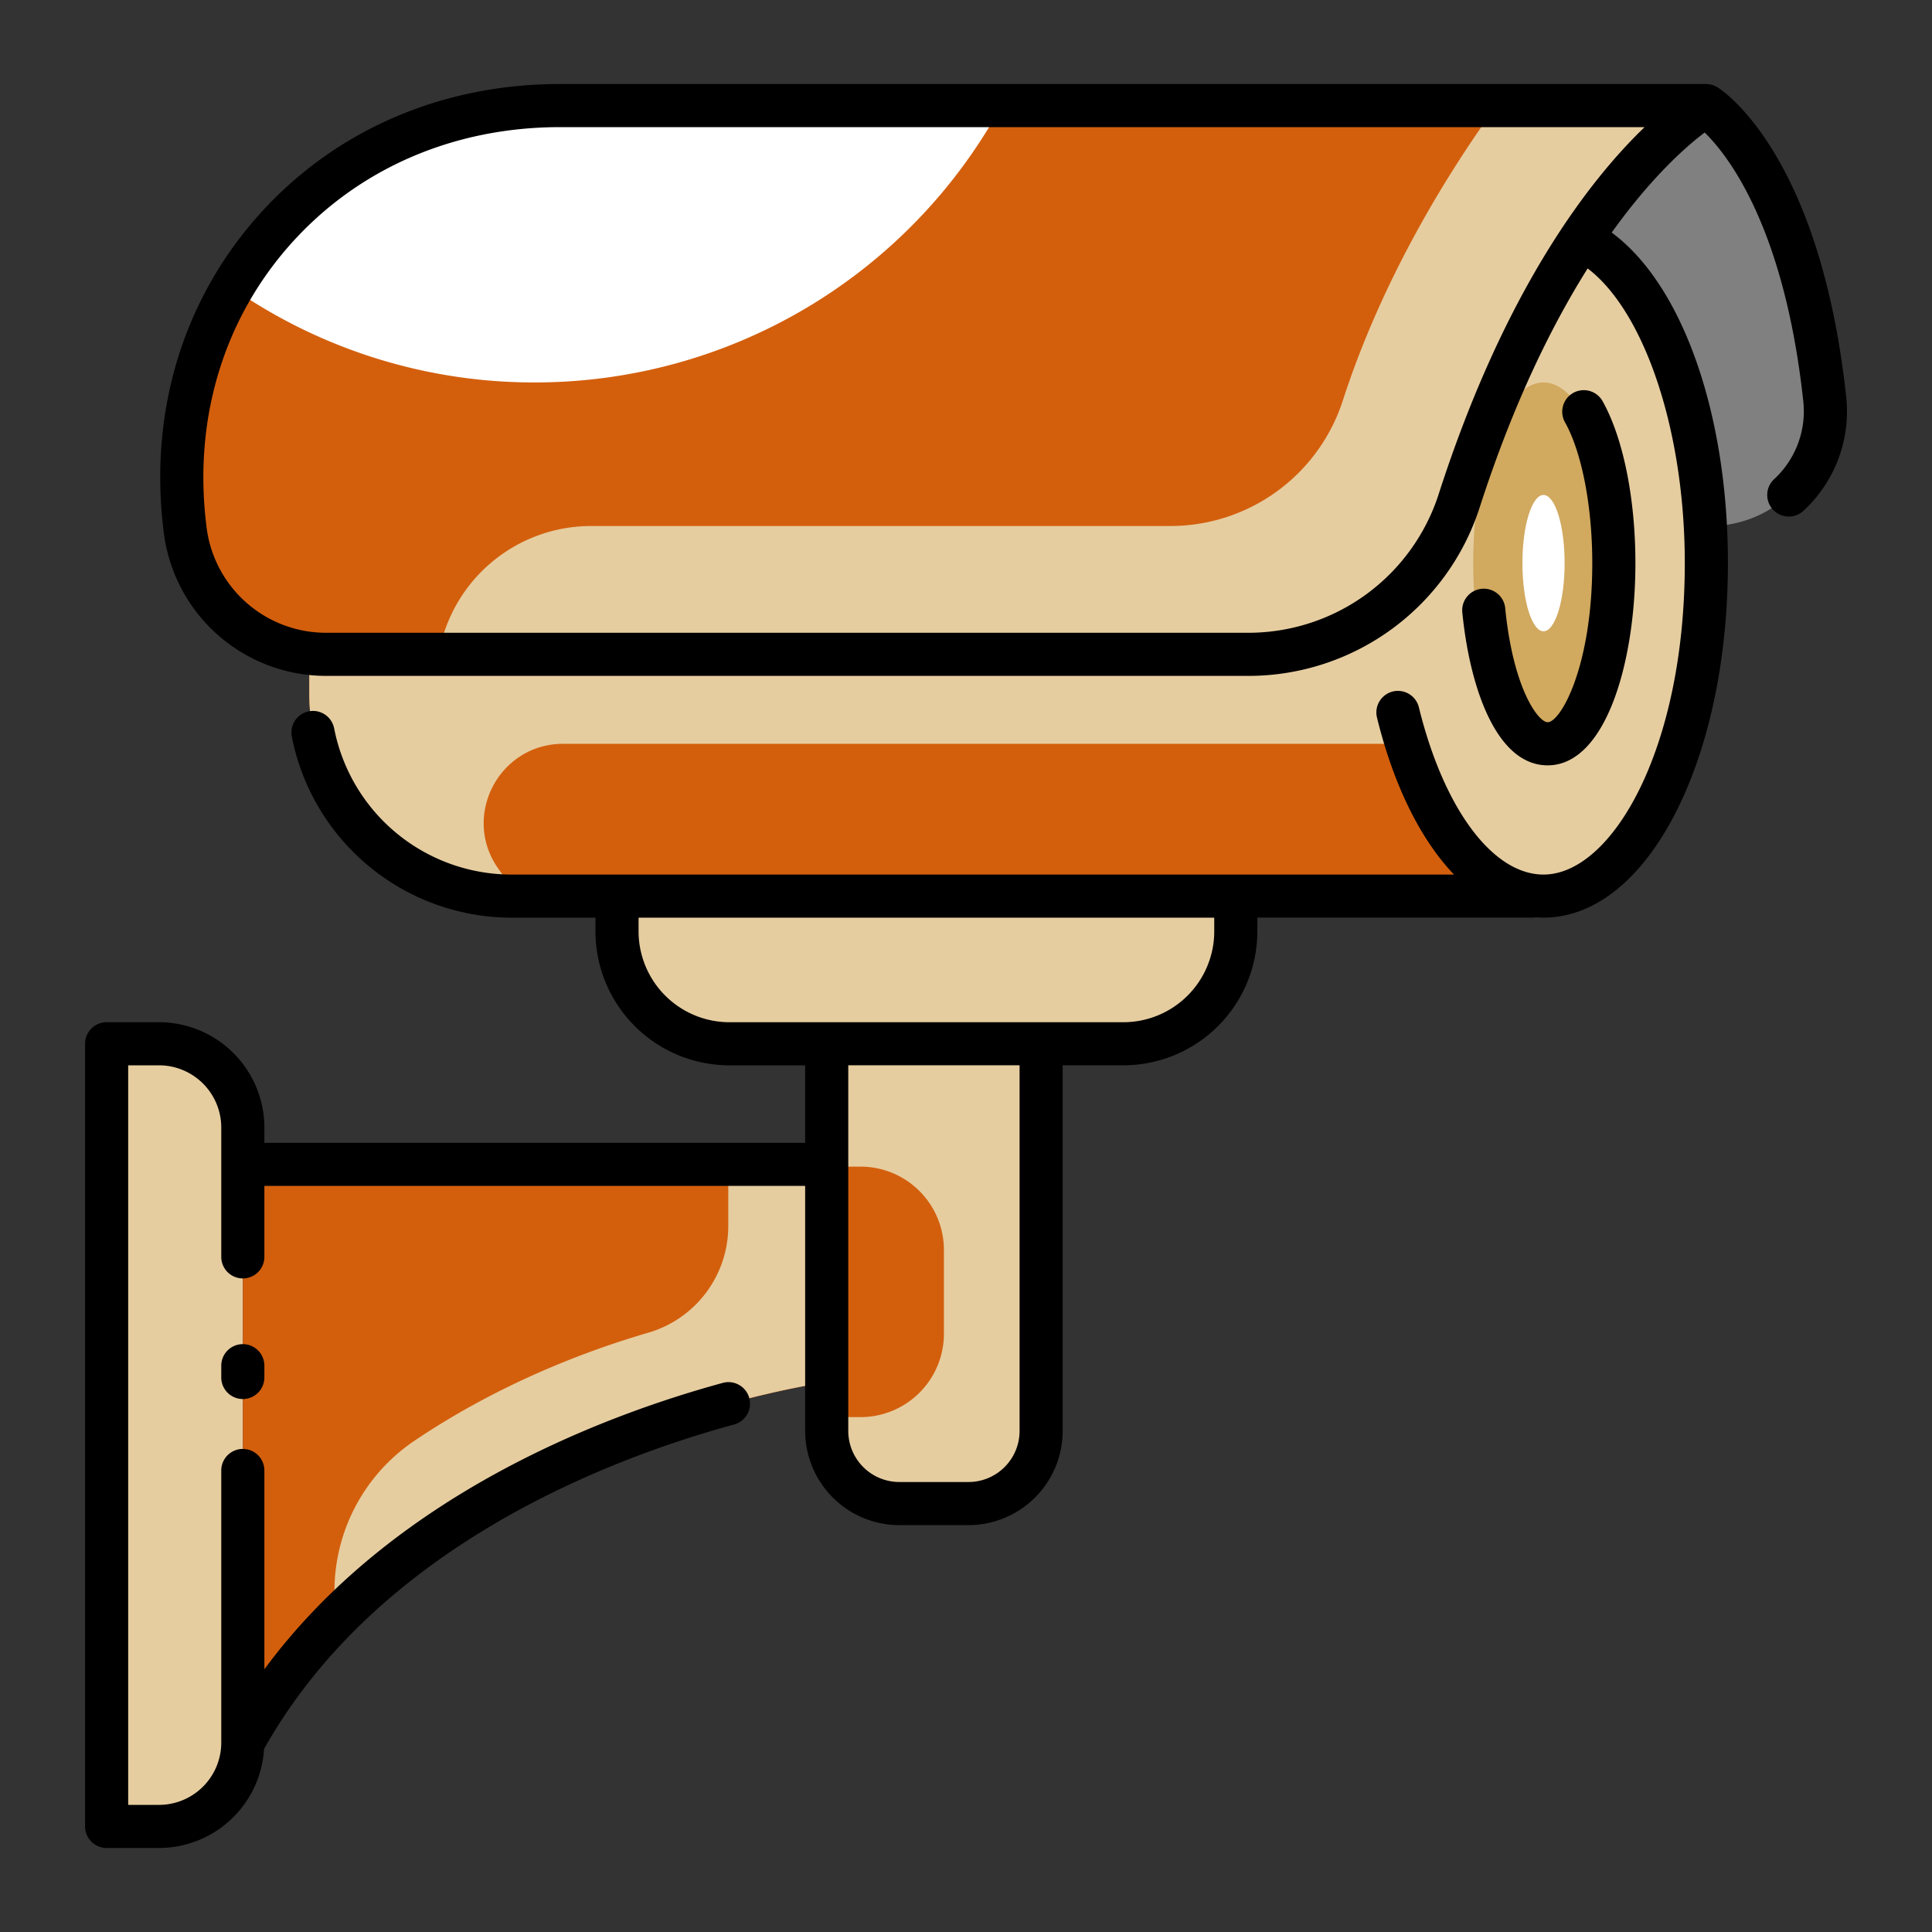
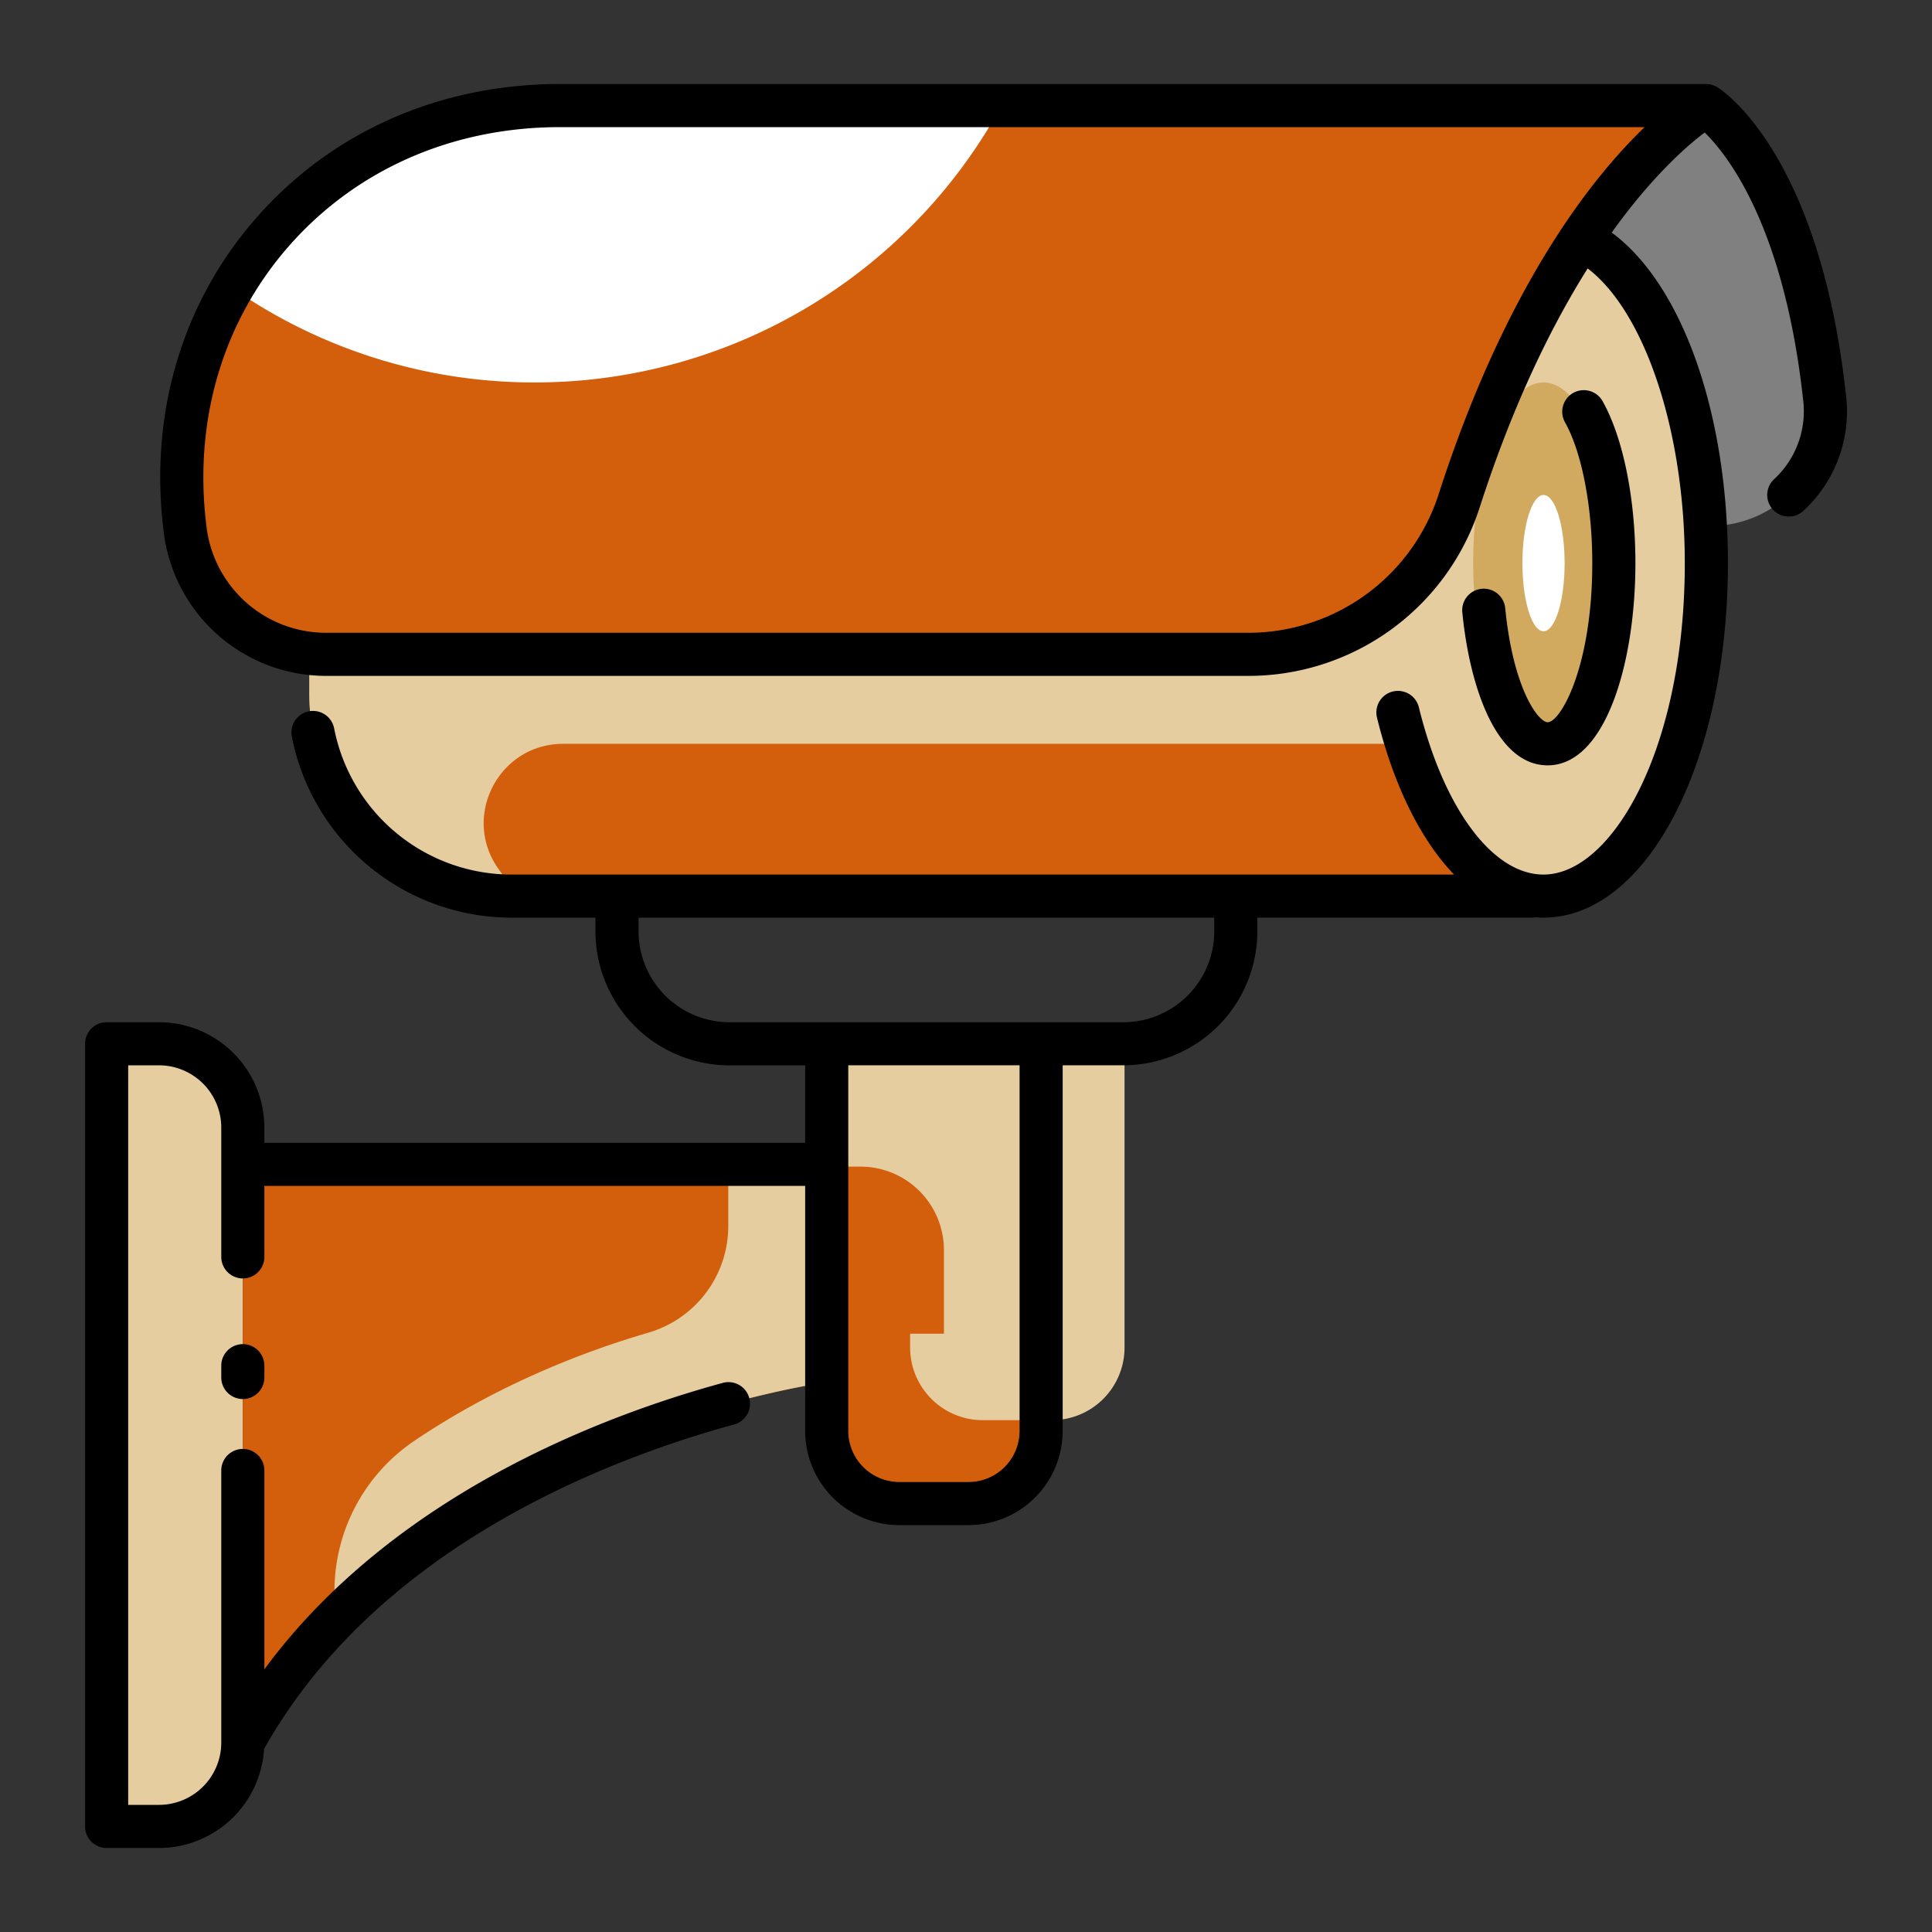
<svg xmlns="http://www.w3.org/2000/svg" viewBox="0 0 512 512" id="securitycamera">
  <rect x="0" y="0" width="512" height="512" fill="#333333" stroke="none" />
  <path fill="#e6cda0" d="M28.255,276.607h13.89a22.206,22.206,0,0,1,22.206,22.206v163a22.205,22.205,0,0,1-22.205,22.205H28.255a0,0,0,0,1,0,0V276.607A0,0,0,0,1,28.255,276.607Z" class="colorb3b3b3 svgShape" />
  <path fill="#d35f0d" d="M64.351,308.556H219.088V366.3S108.561,381.381,64.351,461.817Z" class="colore6e6e6 svgShape" />
-   <path fill="#e6cda0" d="M163.516,237.476H327.5a0,0,0,0,1,0,0v9.347a29.784,29.784,0,0,1-29.784,29.784H193.3a29.784,29.784,0,0,1-29.784-29.784v-9.347A0,0,0,0,1,163.516,237.476Z" class="colorb3b3b3 svgShape" />
  <path fill="#d35f0d" d="M219.088,276.607h56.819a0,0,0,0,1,0,0V379.217a19.245,19.245,0,0,1-19.245,19.245H238.333a19.245,19.245,0,0,1-19.245-19.245V276.607A0,0,0,0,1,219.088,276.607Z" class="colore6e6e6 svgShape" />
  <path fill="#808080" d="M452.116,27.977s24.661,15.071,31.446,77.693A30.526,30.526,0,0,1,453.17,139.4H371.788S367.1,80.195,409.049,27.977Z" class="color808080 svgShape" />
  <path fill="#d35f0d" d="M81.964,60.994H409.049a0,0,0,0,1,0,0V237.476a0,0,0,0,1,0,0H135.579a53.615,53.615,0,0,1-53.615-53.615V60.994A0,0,0,0,1,81.964,60.994Z" class="colore6e6e6 svgShape" />
  <path fill="#e6cda0" d="M409.049,60.994H81.964V183.861a53.615,53.615,0,0,0,53.615,53.615h2.381a66.585,66.585,0,0,1-5.994-7.39c-9.683-13.91.329-32.969,17.277-32.969H379.8l29.248-18.554Z" class="colorb3b3b3 svgShape" />
  <ellipse cx="409.049" cy="149.235" fill="#e6cda0" rx="43.152" ry="88.241" class="colorb3b3b3 svgShape" />
  <ellipse cx="409.049" cy="149.235" fill="#d1a95f" rx="18.638" ry="47.882" class="colorea6e83 svgShape" />
  <path fill="#d35f0d" d="M49.06,140.333c-.058-.482-.116-.969-.171-1.46-6.94-60.954,38.182-110.9,99.53-110.9h303.7S413.637,49.18,386.7,132.7a58.9,58.9,0,0,1-56.1,40.708H86.391A37.592,37.592,0,0,1,49.06,140.333Z" class="colore6e6e6 svgShape" />
-   <path fill="#e6cda0" d="M355.89,106.059A48.047,48.047,0,0,1,310.24,139.4H156.659a41,41,0,0,0-40.4,34H330.6A58.9,58.9,0,0,0,386.7,132.7C413.637,49.18,452.116,27.977,452.116,27.977H396.588C384.106,45.217,366.586,73.11,355.89,106.059Z" class="colorb3b3b3 svgShape" />
  <path fill="#ffffff" d="M148.419,27.977c-38.049,0-69.842,19.221-86.859,48.356a140.243,140.243,0,0,0,80.159,25.02A140.87,140.87,0,0,0,265.413,27.977Z" class="colorffffff svgShape" />
-   <path fill="#e6cda0" d="M219.088 309.168h8.956a22.106 22.106 0 0 1 22.106 22.105v22.178a22.106 22.106 0 0 1-22.106 22.1h-8.956v3.661a19.245 19.245 0 0 0 19.245 19.245h18.329a19.245 19.245 0 0 0 19.245-19.245V276.607H219.088zM193 324.864a29.439 29.439 0 0 1-21.141 28.3c-16.195 4.712-39.555 13.448-62.32 28.849a48.059 48.059 0 0 0-20.9 39.863v7.482C139.756 377.132 219.088 366.3 219.088 366.3v-57.74H193z" class="colorb3b3b3 svgShape" />
+   <path fill="#e6cda0" d="M219.088 309.168h8.956a22.106 22.106 0 0 1 22.106 22.105v22.178h-8.956v3.661a19.245 19.245 0 0 0 19.245 19.245h18.329a19.245 19.245 0 0 0 19.245-19.245V276.607H219.088zM193 324.864a29.439 29.439 0 0 1-21.141 28.3c-16.195 4.712-39.555 13.448-62.32 28.849a48.059 48.059 0 0 0-20.9 39.863v7.482C139.756 377.132 219.088 366.3 219.088 366.3v-57.74H193z" class="colorb3b3b3 svgShape" />
  <ellipse cx="409.049" cy="149.235" fill="#ffffff" rx="5.592" ry="18.058" class="colorffffff svgShape" />
  <path fill="#000000" d="M64.351,356.209a5.713,5.713,0,0,0-5.713,5.712v3.2a5.713,5.713,0,0,0,11.425,0v-3.2A5.713,5.713,0,0,0,64.351,356.209Z" class="color333333 svgShape" />
  <path fill="#000000" d="M455.1,23.1c-.037-.022-.076-.033-.112-.054a5.777,5.777,0,0,0-.76-.366c-.071-.028-.139-.067-.21-.092a5.745,5.745,0,0,0-.978-.249c-.171-.028-.342-.03-.513-.043-.136-.01-.269-.034-.406-.034h-.23c-.017,0-.034,0-.051,0H148.419c-31.5,0-59.863,12.346-79.875,34.766C48.686,79.278,39.69,108.574,43.212,139.518l.177,1.5a43.343,43.343,0,0,0,43,38.1H330.6a64.4,64.4,0,0,0,61.536-44.667c8.886-27.55,19.069-48.144,28.61-63.313,15.12,11.5,25.742,43.093,25.742,78.1,0,49.367-19.358,82.528-37.439,82.528-13.452,0-26.417-17.4-33.033-44.322a5.713,5.713,0,1,0-11.1,2.725c4.453,18.122,11.634,32.431,20.413,41.6H135.578A47.94,47.94,0,0,1,88.546,193a5.713,5.713,0,0,0-11.219,2.164,59.385,59.385,0,0,0,58.251,48.027H157.8v3.636a35.536,35.536,0,0,0,35.5,35.5h20.075v20.525H70.063v-4.03A27.949,27.949,0,0,0,42.146,270.9H28.255a5.712,5.712,0,0,0-5.712,5.712V484.023a5.712,5.712,0,0,0,5.712,5.712H42.146a27.929,27.929,0,0,0,27.832-26.242c29.964-53.343,90.781-76.757,124.524-85.978a5.713,5.713,0,1,0-3.013-11.021c-32.065,8.763-87.446,29.832-121.426,75.877v-52.6a5.713,5.713,0,1,0-11.425,0v72.041a16.512,16.512,0,0,1-16.492,16.5H33.968V282.319h8.178a16.512,16.512,0,0,1,16.492,16.5v34.341a5.713,5.713,0,0,0,11.425,0V314.269H213.375v64.947a24.986,24.986,0,0,0,24.958,24.958h18.33a24.986,24.986,0,0,0,24.957-24.958v-96.9h16.092a35.536,35.536,0,0,0,35.5-35.5v-3.636h72.983a5.75,5.75,0,0,0,.825-.083c.674.05,1.351.083,2.032.083,27.4,0,48.864-41.27,48.864-93.953,0-39.832-12.187-73.894-30.8-87.593C437.88,46.6,447.149,38.583,451.76,35.121c6.149,6.009,21.125,25.032,26.124,71.164A24.5,24.5,0,0,1,470.147,127a5.712,5.712,0,1,0,7.8,8.351,35.829,35.829,0,0,0,11.3-30.3C482.234,40.382,456.2,23.778,455.1,23.1ZM270.2,379.216a13.548,13.548,0,0,1-13.532,13.533h-18.33A13.548,13.548,0,0,1,224.8,379.216v-96.9H270.2Zm51.589-132.392A24.1,24.1,0,0,1,297.712,270.9H193.3a24.1,24.1,0,0,1-24.071-24.071v-3.636H321.784Zm59.48-115.879A53.014,53.014,0,0,1,330.6,167.693H86.391A31.91,31.91,0,0,1,54.73,139.647v0l-.165-1.417c-3.151-27.667,4.842-53.8,22.5-73.588C94.882,44.681,120.222,33.69,148.419,33.69H435.836C421.628,47.347,398.965,76.058,381.264,130.945Z" class="color333333 svgShape" />
  <path fill="#000000" d="M410.147,191.4c-2.426,0-9.109-8.681-11.244-30.168a5.713,5.713,0,1,0-11.369,1.13c1.944,19.56,8.906,40.463,22.613,40.463,15.266,0,23.253-26.961,23.253-53.594,0-17.17-3.251-33.215-8.7-42.918a5.712,5.712,0,1,0-9.963,5.59c4.462,7.952,7.234,22.255,7.234,37.328C421.975,176.627,413.58,191.4,410.147,191.4Z" class="color333333 svgShape" />
</svg>